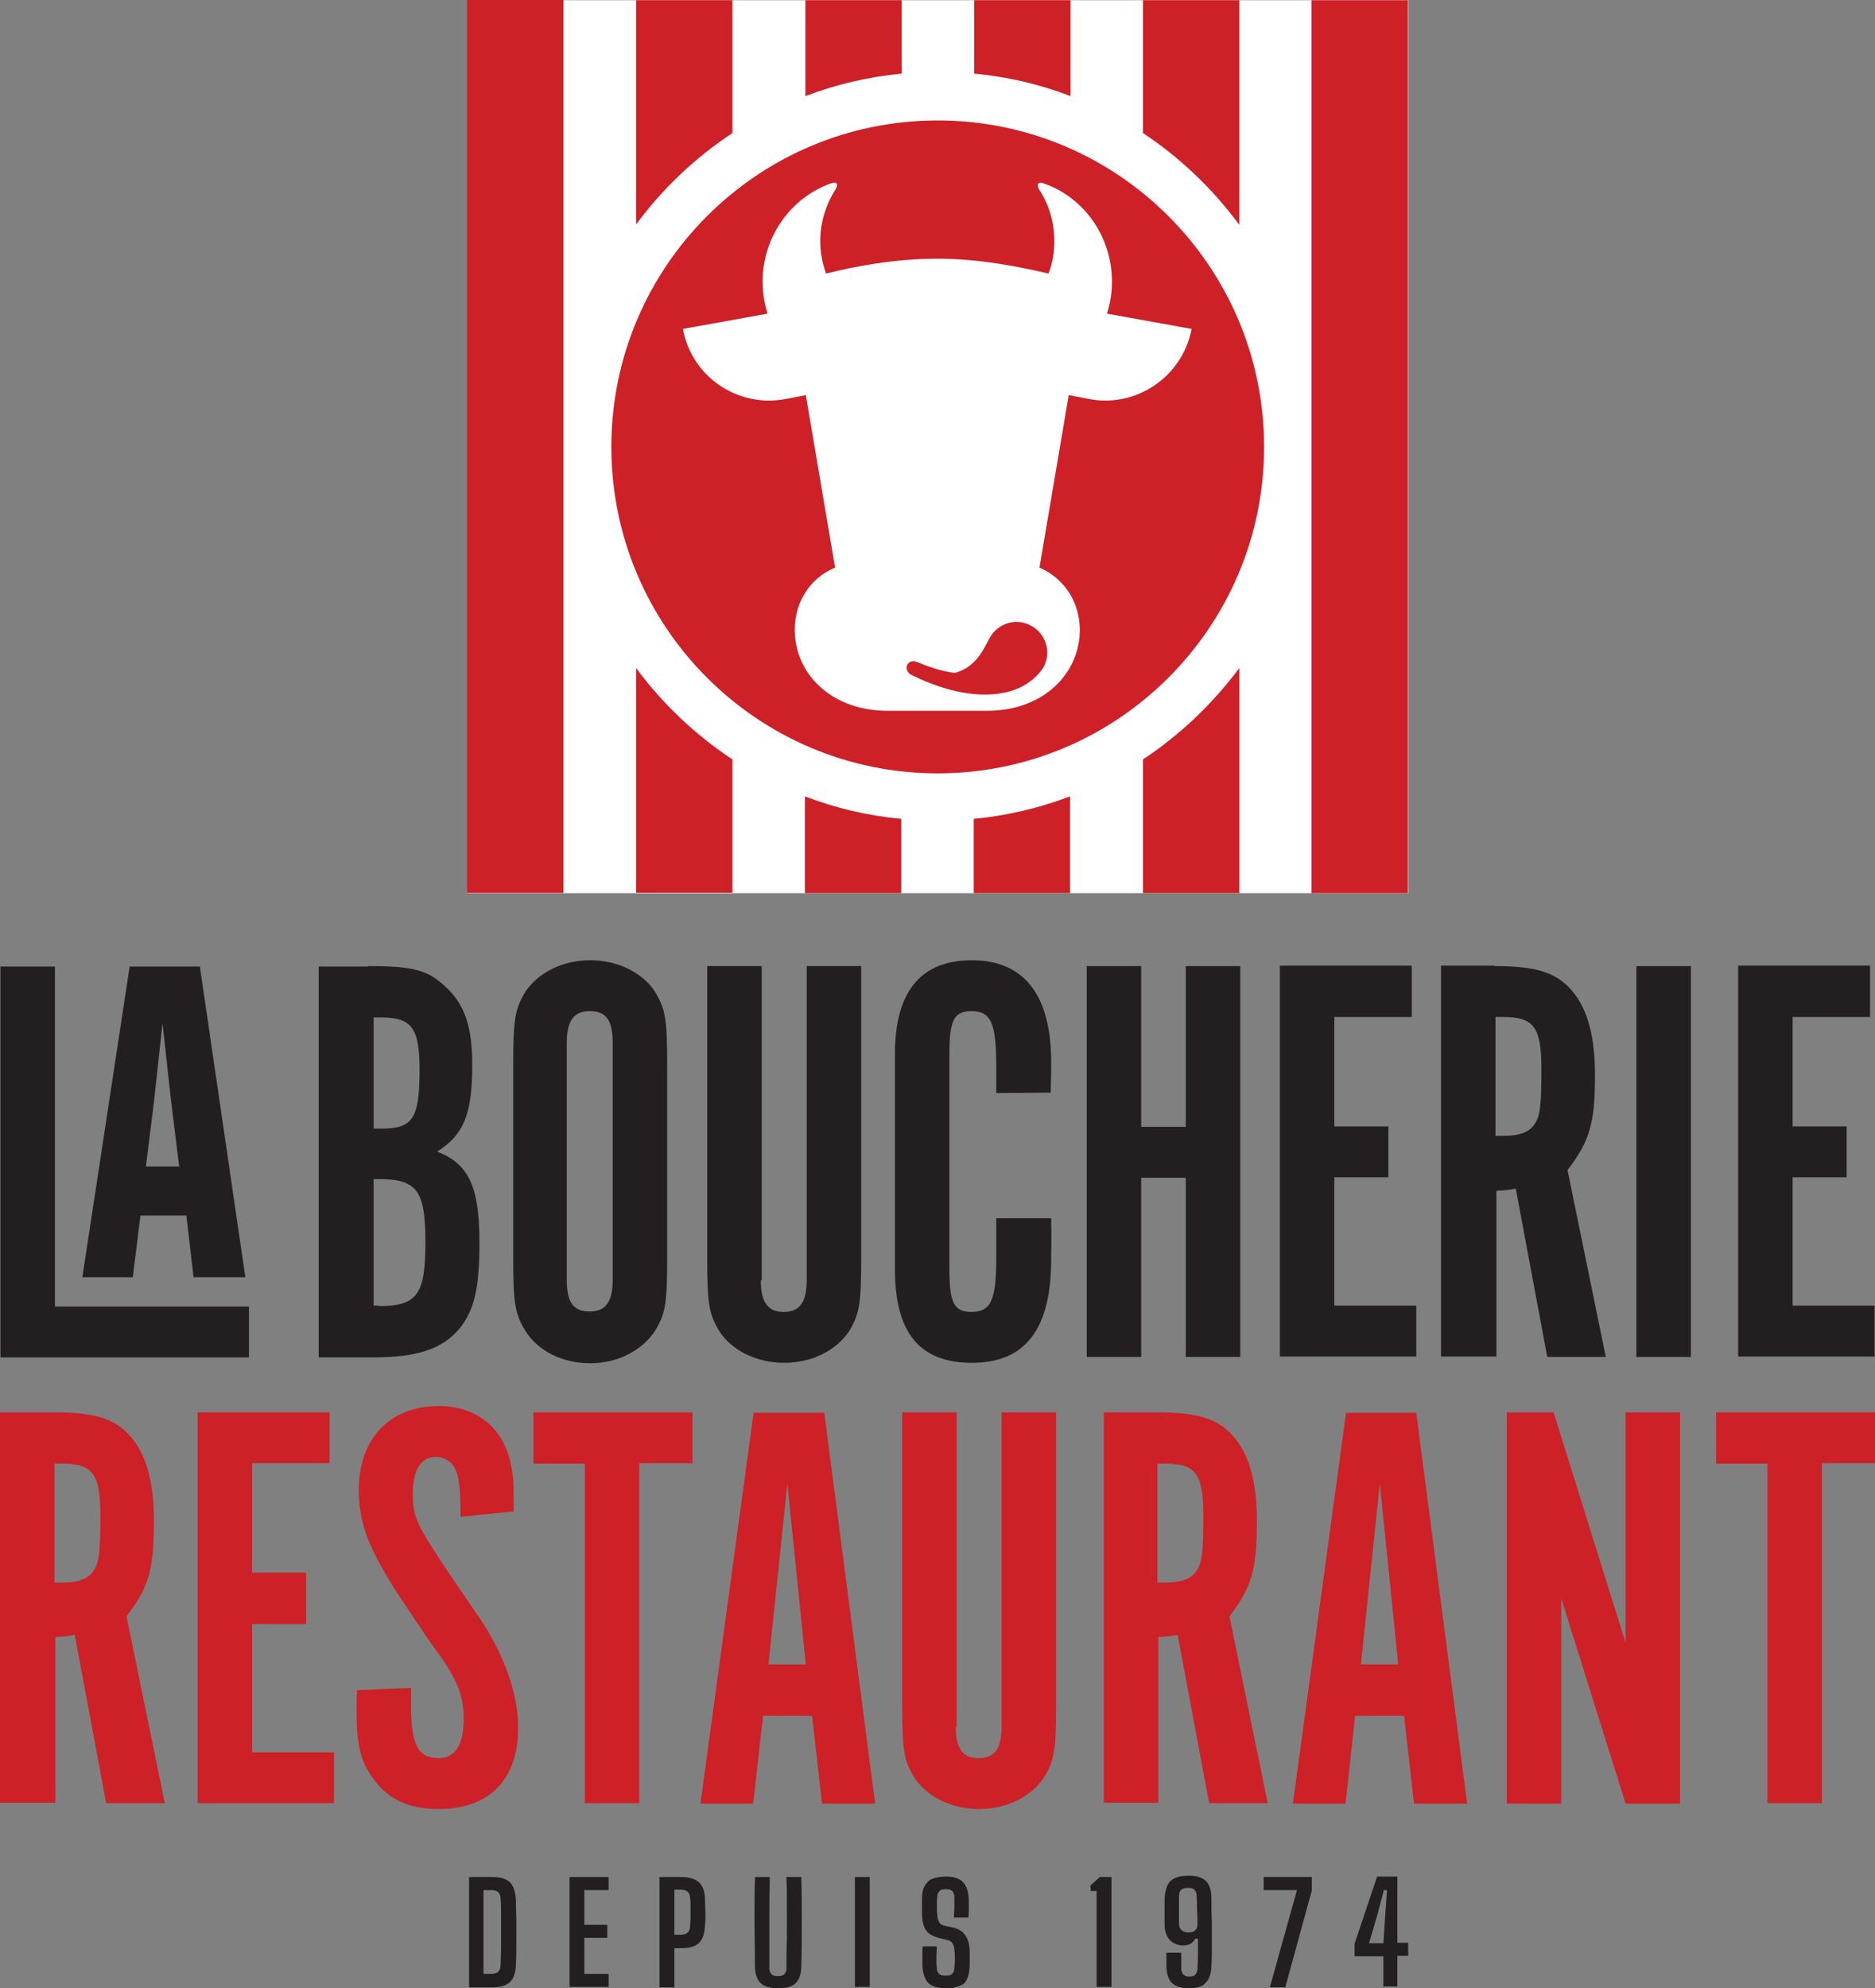
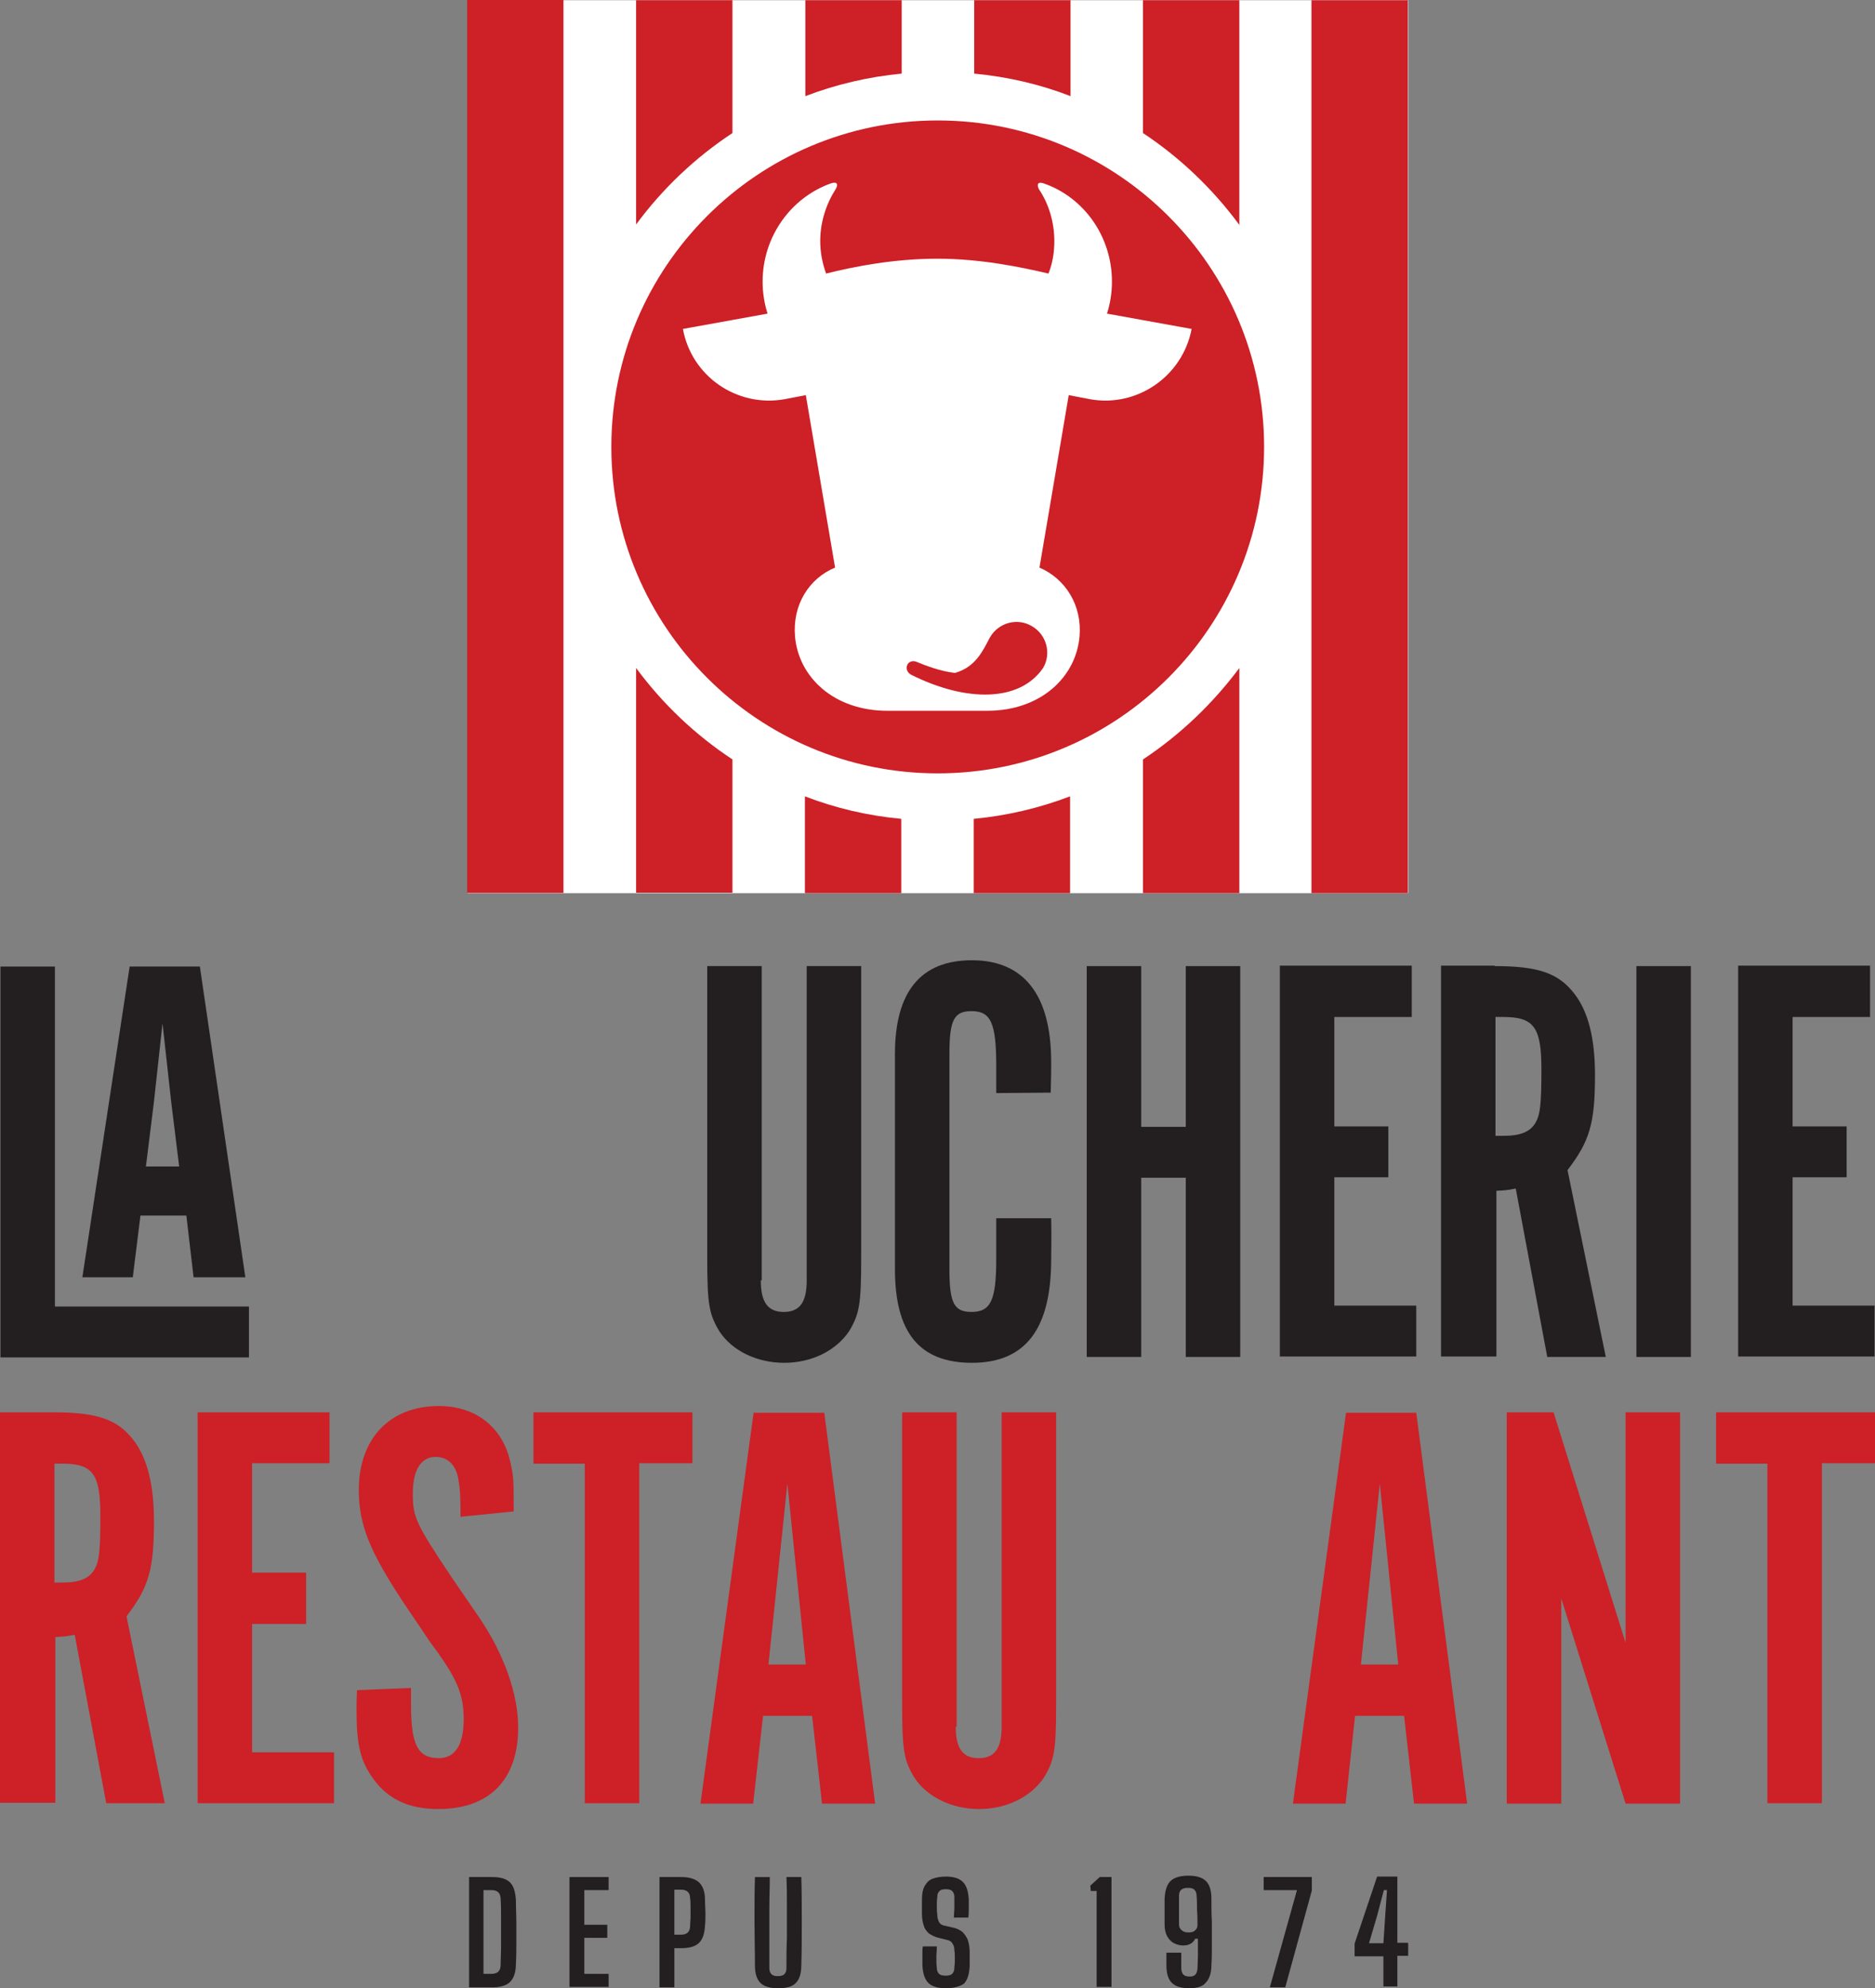
<svg xmlns="http://www.w3.org/2000/svg" id="Layer_1" data-name="Layer 1" viewBox="0 0 2197 2329.13">
  <rect x="0" y="0" width="2197" height="2329.13" fill="#808080" stroke="none" />
  <defs>
    <style>
      .cls-1 {
        fill: #231f20;
      }

      .cls-2 {
        fill: #cd2027;
      }

      .cls-3 {
        fill: #fff;
      }
    </style>
  </defs>
  <rect class="cls-3" x="547.53" y=".26" width="1102.46" height="1046.02" />
  <g>
    <g>
      <g>
-         <path class="cls-1" d="M431.48,1131.73c54.86,0,71.21,4.75,93.89,27.43,20.04,20.04,27.96,45.89,27.96,88.09,0,57.5-9.5,81.76-41.15,101.8,36.93,14.25,49.58,40.62,49.58,106.55,0,54.86-6.33,80.18-24.26,101.81-20.05,23.21-49.58,32.7-100.23,32.7h-63.83v-457.86h58.03v-.53ZM446.78,1322.15c36.92,0,44.84-11.6,44.84-69.1,0-48.53-8.97-61.19-44.84-61.19h-8.97v130.29h8.97ZM444.14,1529.98c44.84,0,54.33-13.72,54.33-74.38s-9.5-74.37-54.33-74.37h-6.33v148.22h6.33v.53Z" />
-         <path class="cls-1" d="M781.74,1473.01c0,54.86-2.11,65.94-14.24,85.98-15.3,23.21-43.78,37.98-75.96,37.98s-61.19-14.24-75.95-37.98c-12.13-20.05-14.24-31.65-14.24-85.98v-225.24c0-54.33,2.11-65.94,14.24-85.98,15.29-22.68,43.78-36.92,75.95-36.92s61.19,14.24,75.96,36.92c12.13,20.05,14.24,31.65,14.24,85.98v225.24ZM717.91,1221.4c0-25.85-7.38-36.93-26.9-36.93-18.46,0-26.9,11.08-26.9,36.93v277.99c0,25.85,7.38,36.93,26.9,36.93,18.46,0,26.9-11.08,26.9-36.93v-277.99Z" />
        <path class="cls-1" d="M891.46,1499.92c0,25.85,8.44,36.93,26.9,36.93s26.9-11.08,26.9-36.93v-368.19h63.83v341.82c0,54.33-2.11,65.94-14.24,85.98-15.3,22.68-43.78,36.93-75.96,36.93s-61.19-14.24-75.96-36.93c-12.13-20.04-14.24-31.65-14.24-85.98v-341.82h63.83v368.19h-1.05Z" />
        <path class="cls-1" d="M1231.69,1427.12c.53,25.32,0,35.87,0,48,0,81.76-30.07,121.33-92.84,121.33s-90.2-36.93-90.2-109.72v-252.14c0-72.79,30.07-109.71,90.2-109.71s92.84,39.56,92.84,119.21c0,11.08,0,17.93-.53,35.87l-63.83.53v-31.65c0-50.64-6.33-64.35-29.02-64.35-20.57,0-25.84,10.55-25.84,50.11v252.14c0,39.56,5.28,50.11,25.84,50.11,22.68,0,29.02-13.72,29.02-62.24v-47.48h64.35Z" />
        <polygon class="cls-1" points="1337.19 1379.65 1337.19 1589.59 1273.36 1589.59 1273.36 1131.73 1337.19 1131.73 1337.19 1320.04 1389.41 1320.04 1389.41 1131.73 1453.23 1131.73 1453.23 1589.59 1389.41 1589.59 1389.41 1379.65 1337.19 1379.65" />
        <polygon class="cls-1" points="1654.21 1131.73 1654.21 1191.34 1563.48 1191.34 1563.48 1319.52 1626.78 1319.52 1626.78 1379.12 1563.48 1379.12 1563.48 1529.46 1659.48 1529.46 1659.48 1589.06 1499.66 1589.06 1499.66 1131.2 1654.21 1131.2 1654.21 1131.73" />
        <path class="cls-1" d="M1751.27,1131.73c51.69,0,74.9,8.44,93.36,32.18,16.36,21.1,24.27,52.23,24.27,95.48,0,56.97-6.33,77.54-32.18,111.3l44.84,218.91h-68.57l-36.93-197.28c-11.08,2.11-13.19,2.11-22.68,2.63v194.12h-64.88v-457.86h62.77v.53ZM1761.29,1330.59c20.57,0,32.18-4.75,38.5-16.35,4.75-8.97,6.33-20.04,6.33-61.72,0-49.58-8.97-61.19-44.84-61.19h-8.97v139.26h8.97Z" />
        <rect class="cls-1" x="1917.43" y="1131.73" width="63.83" height="457.87" />
        <polygon class="cls-1" points="2191.2 1131.73 2191.2 1191.34 2100.47 1191.34 2100.47 1319.52 2163.77 1319.52 2163.77 1379.12 2100.47 1379.12 2100.47 1529.46 2196.47 1529.46 2196.47 1589.06 2036.64 1589.06 2036.64 1131.2 2191.2 1131.2 2191.2 1131.73" />
      </g>
      <g>
        <path class="cls-2" d="M62.77,1654.47c51.69,0,74.9,8.44,93.36,32.18,16.35,21.1,24.27,52.23,24.27,95.48,0,56.97-6.33,77.54-32.18,111.3l44.84,218.91h-68.58l-36.92-197.28c-11.08,2.11-13.19,2.11-22.68,2.63v194.12H0v-457.33h62.77ZM72.79,1853.86c20.57,0,32.18-4.74,38.51-16.35,4.75-8.97,6.33-20.04,6.33-61.72,0-49.58-8.97-61.19-44.84-61.19h-8.97v139.26h8.97Z" />
        <polygon class="cls-2" points="386.12 1654.47 386.12 1714.08 295.39 1714.08 295.39 1842.26 358.69 1842.26 358.69 1902.4 295.39 1902.4 295.39 2052.73 391.4 2052.73 391.4 2112.34 231.57 2112.34 231.57 1654.47 386.12 1654.47" />
        <path class="cls-2" d="M481.6,1977.3v20.04c0,47.48,8.44,62.24,32.71,62.24,18.99,0,29.01-15.83,29.01-45.37s-7.38-48-39.03-90.2l-31.65-46.95c-39.03-59.08-52.22-90.73-52.22-131.35,0-60.66,36.39-98.64,93.89-98.64,43.25,0,74.9,24.79,83.87,66.46,3.69,17.41,3.69,18.99,3.69,56.97l-62.24,6.33c0-23.21-.53-31.65-2.11-41.14-2.11-18.47-12.13-29.01-26.9-29.01-17.41,0-26.91,15.29-26.91,42.73s2.64,34.29,45.37,98.11l32.18,46.94c29.54,43.25,45.89,90.2,45.89,129.24,0,61.19-33.76,95.47-93.37,95.47-34.29,0-58.55-11.08-75.95-34.81-15.3-20.57-20.05-40.09-20.05-79.65,0-9.49,0-13.72.53-24.79l63.3-2.63Z" />
        <polygon class="cls-2" points="684.68 1714.61 625.08 1714.61 625.08 1654.47 811.28 1654.47 811.28 1714.08 749.04 1714.08 749.04 2112.34 685.21 2112.34 685.21 1714.61 684.68 1714.61" />
        <path class="cls-2" d="M882.49,2112.86h-61.72l62.24-457.87h82.81l59.61,457.87h-62.24l-11.61-102.86h-57.49l-11.6,102.86ZM922.58,1737.82l-22.15,212.05h43.78l-21.63-212.05Z" />
        <path class="cls-2" d="M1119.86,2022.66c0,25.85,8.44,36.93,26.9,36.93s26.9-11.08,26.9-36.93v-368.19h63.83v341.81c0,54.33-2.11,65.94-14.24,85.98-15.29,22.68-43.78,36.92-75.96,36.92s-61.19-14.24-75.95-36.92c-12.13-20.05-14.24-31.65-14.24-85.98v-341.81h63.83v368.19h-1.06Z" />
-         <path class="cls-2" d="M1355.12,1654.47c51.69,0,74.9,8.44,93.37,32.18,16.35,21.1,24.26,52.23,24.26,95.48,0,56.97-6.33,77.54-32.18,111.3l44.84,218.91h-68.57l-36.93-197.28c-11.08,2.11-13.19,2.11-22.68,2.63v194.12h-63.82v-457.33h61.71ZM1365.15,1853.86c20.57,0,32.18-4.74,38.51-16.35,4.74-8.97,6.33-20.04,6.33-61.72,0-49.58-8.97-61.19-44.84-61.19h-8.97v139.26h8.97Z" />
        <path class="cls-2" d="M1576.67,2112.86h-61.72l62.24-457.87h82.29l59.61,457.87h-62.24l-11.61-102.86h-57.49l-11.08,102.86ZM1616.76,1737.82l-22.15,212.05h43.78l-21.63-212.05Z" />
        <polygon class="cls-2" points="1968.59 2112.86 1904.77 2112.86 1829.34 1872.33 1829.34 2112.86 1765.51 2112.86 1765.51 1654.47 1820.37 1654.47 1904.77 1924.55 1904.77 1654.47 1968.59 1654.47 1968.59 2112.86" />
        <polygon class="cls-2" points="2070.4 1714.61 2010.8 1714.61 2010.8 1654.47 2197 1654.47 2197 1714.08 2134.76 1714.08 2134.76 2112.34 2070.93 2112.34 2070.93 1714.61 2070.4 1714.61" />
      </g>
    </g>
    <polygon class="cls-1" points="64.35 1132.26 64.35 1530.51 291.7 1530.51 291.7 1590.12 .53 1590.12 .53 1132.26 64.35 1132.26" />
    <path class="cls-1" d="M226.82,1496.22h60.66l-53.28-363.97h-82.29l-55.39,363.97h59.08l8.97-72.26h53.8l8.44,72.26ZM170.91,1366.99l9.49-76.49,10.02-91.79,10.02,90.73,9.5,77.01h-39.03v.53Z" />
    <g>
      <path class="cls-1" d="M549.64,2327.55v-128.71h26.91c10.02,0,16.88,2.11,21.09,6.33,4.22,4.22,6.33,11.08,6.86,21.1,0,8.97.53,17.4.53,25.32v23.74c0,7.92,0,16.35-.53,25.32,0,10.02-2.63,16.88-6.86,21.1-4.22,4.22-11.6,6.33-21.09,6.33h-26.91v-.53ZM567.05,2312.25h8.97c3.69,0,6.33-1.06,7.92-2.64,1.58-1.58,2.63-4.22,2.63-7.38,0-6.33.53-13.19.53-19.52v-39.03c0-6.33,0-13.19-.53-19.52,0-3.16-1.05-5.8-2.63-7.38-1.58-1.58-4.22-2.63-7.92-2.63h-9.49v98.11h.53Z" />
      <polygon class="cls-1" points="667.28 2327.55 667.28 2198.84 713.16 2198.84 713.16 2214.14 684.68 2214.14 684.68 2254.76 711.59 2254.76 711.59 2270.05 684.68 2270.05 684.68 2312.25 713.16 2312.25 713.16 2327.55 667.28 2327.55" />
      <path class="cls-1" d="M772.77,2327.55v-128.71h25.32c9.49,0,16.35,2.11,21.1,6.33,4.22,4.22,6.86,10.55,6.86,20.04,0,5.8.53,11.08.53,15.83s0,10.02-.53,14.77c-.53,9.5-2.64,15.83-6.86,20.04-4.22,4.22-11.08,6.33-21.1,6.33h-7.91v45.89h-17.41v-.53ZM790.18,2266.36h7.91c3.69,0,6.33-1.05,7.92-2.63,1.58-1.58,2.63-4.22,2.63-7.38,0-3.7.53-6.86.53-11.08v-11.08c0-3.69,0-7.38-.53-10.55,0-3.17-1.06-5.8-2.63-7.38-1.58-1.58-4.22-2.64-7.92-2.64h-7.91v52.75Z" />
      <path class="cls-1" d="M912.03,2329.13c-10.02,0-16.88-2.11-21.1-6.33-4.22-4.22-6.33-11.08-6.33-20.57,0-16.88-.53-34.29-.53-51.69s0-34.81.53-51.69h17.41c0,11.61-.53,23.21-.53,35.34v71.74c0,3.17,1.06,5.28,2.64,6.86,1.58,1.58,4.22,2.11,7.38,2.11s5.8-.53,7.38-2.11c1.58-1.58,2.63-3.69,2.63-6.86,0-11.6,0-23.21.53-35.34v-36.4c0-12.13,0-23.74-.53-35.34h17.41c.53,17.41.53,34.29.53,51.69s0,34.82-.53,51.69c0,9.5-2.11,16.35-6.33,20.57-3.69,4.22-10.55,6.33-20.57,6.33Z" />
-       <rect class="cls-1" x="1001.71" y="2198.84" width="17.4" height="128.71" />
      <path class="cls-1" d="M1108.25,2329.13c-9.49,0-16.35-2.11-20.57-6.33-4.22-4.22-6.33-11.08-6.86-20.57v-14.77c0-2.63,0-4.75.53-7.38h16.36c0,4.22-.53,8.44-.53,13.19,0,4.22,0,8.44.53,12.13,0,3.17,1.05,5.28,2.63,6.86,1.58,1.58,4.22,2.11,7.92,2.11,3.16,0,5.8-.53,7.38-2.11,1.58-1.58,2.63-3.69,2.63-6.86,0-2.63.53-4.75.53-6.86v-6.33c0-2.11,0-4.75-.53-7.38,0-3.17-.53-5.81-2.11-7.92-1.06-2.11-3.17-3.69-5.8-4.22l-10.55-2.64c-4.75-1.05-8.44-3.17-11.61-5.28-2.63-2.63-4.74-5.28-5.8-8.97s-2.11-7.91-2.11-13.19v-17.93c0-6.33,1.05-11.61,3.17-15.3,2.11-3.69,4.74-6.86,8.97-8.44,4.22-1.58,9.49-2.63,15.83-2.63,9.49,0,15.82,2.11,20.04,6.33,4.22,4.22,6.33,11.08,6.86,20.57v9.49c0,3.69,0,7.92-.53,11.61h-16.88c0-4.22.53-7.92.53-12.13v-12.13c0-3.17-1.05-5.28-2.63-6.86-1.58-1.58-4.22-2.11-7.39-2.11-3.69,0-5.8.53-7.38,2.11-1.58,1.58-2.63,3.69-2.63,6.86-.53,3.69-.53,6.86-.53,10.55s0,6.86.53,10.55c0,3.69,1.05,6.33,2.11,8.44,1.06,2.11,3.17,3.69,6.33,4.22l9.49,2.11c5.28,1.06,8.97,3.17,11.6,5.28,2.64,2.64,4.75,5.81,6.33,9.5,1.06,3.69,2.11,8.44,2.11,13.19v17.41c-.53,9.49-2.63,16.35-6.86,20.57-4.74,3.17-11.6,5.28-21.1,5.28Z" />
      <polygon class="cls-1" points="1284.97 2327.55 1284.97 2215.19 1278.11 2215.19 1277.58 2208.87 1288.66 2198.84 1302.38 2198.84 1302.38 2327.55 1284.97 2327.55" />
      <path class="cls-1" d="M1393.63,2329.13c-9.49,0-16.35-2.11-20.57-6.33-4.22-4.22-6.33-11.08-6.33-20.57v-14.77h17.41v18.46c0,3.17,1.05,5.28,2.11,6.86,1.58,1.58,3.69,2.64,7.38,2.64,3.17,0,5.28-.53,6.86-2.11,1.58-1.58,2.11-3.7,2.63-6.86,0-4.75.53-10.55.53-16.36v-18.99h-3.17c-1.06,2.11-2.64,4.22-5.28,5.8-2.64,1.58-5.81,2.11-8.97,2.11-3.69,0-7.38-1.05-10.55-2.63-3.17-1.58-5.8-4.22-7.92-7.92-2.11-3.69-3.16-8.44-3.16-14.24v-30.07c.53-9.49,2.63-16.35,6.85-20.57,4.22-4.22,11.61-6.33,21.1-6.33s16.35,2.11,20.57,6.33c4.22,4.22,6.33,11.08,6.33,20.57s0,18.47.53,26.91v25.84c0,8.44,0,16.88-.53,25.32,0,9.5-2.63,16.35-6.85,20.57-3.17,4.22-10.02,6.33-18.99,6.33ZM1392.57,2263.73c3.17,0,5.81-.53,7.38-2.11,2.11-1.58,3.17-3.69,3.17-6.33,0-5.8,0-11.61-.53-17.41,0-5.8,0-11.6-.53-17.41,0-3.16-1.06-5.28-2.64-6.85-1.58-1.58-4.22-2.11-7.38-2.11s-5.8.53-7.91,2.11c-1.58,1.58-2.64,3.69-2.64,6.85v33.76c0,3.17,1.06,5.28,3.17,6.86,2.11,2.11,4.75,2.64,7.91,2.64Z" />
      <polygon class="cls-1" points="1488.05 2327.55 1519.7 2214.14 1480.67 2214.14 1480.67 2198.84 1537.11 2198.84 1537.11 2214.67 1505.98 2328.08 1488.05 2328.08 1488.05 2327.55" />
      <path class="cls-1" d="M1620.98,2327.55v-35.87h-33.76v-14.77l26.38-78.6h23.74v77.54h12.66v15.29h-12.66v35.87h-16.35v.53ZM1604.1,2276.39h16.88l2.11-32.18,2.11-30.07h-3.69l-7.91,30.07-9.5,32.18Z" />
    </g>
    <path class="cls-2" d="M1481.19,523.53c0,211-171.43,382.43-382.43,382.43s-382.43-171.43-382.43-382.43,171.44-382.43,382.43-382.43,382.43,171.43,382.43,382.43ZM1156.79,832.64c62.24,0,103.91-39.03,108.14-87.04,3.16-36.39-16.36-67.52-46.95-80.7l34.29-202.03,24.79,4.75c55.39,10.02,108.66-26.9,119.21-82.29h0l-99.16-17.93c3.69-11.61,5.8-24.27,5.8-37.45,0-52.75-32.7-98.64-79.65-115-8.97-3.17-7.91,3.17-5.8,6.86,11.6,17.41,17.93,38.51,17.93,60.66,0,13.19-2.11,26.38-6.86,37.98-33.76-7.91-80.18-17.4-130.29-17.4s-96.53,8.97-130.29,17.4c-4.22-11.6-6.86-24.79-6.86-37.98,0-22.15,6.86-43.25,17.93-60.66,2.63-4.22,3.69-10.02-5.8-6.86-46.95,16.88-79.65,62.77-79.65,115,0,13.19,2.11,25.84,5.8,37.45l-99.17,17.93h0c10.02,55.39,63.3,92.31,119.21,82.29l24.79-4.75,34.29,202.03c-30.6,12.66-50.12,43.78-46.95,80.7,4.22,48,45.89,87.04,108.14,87.04h117.1Z" />
    <path class="cls-2" d="M1067.64,790.44c64.35,32.18,127.12,32.18,154.56-7.92,10.02-16.88,4.22-39.03-13.19-49.06-16.88-10.02-39.03-4.22-49.05,13.19-7.92,14.77-16.36,34.81-41.15,41.67-17.4-2.11-33.76-8.44-45.36-13.19-4.22-1.58-8.97,0-10.55,4.22-1.58,4.22.53,8.97,4.75,11.08" />
    <rect class="cls-2" x="547.36" width="112.88" height="1046.02" />
    <rect class="cls-2" x="1536.67" y=".26" width="112.89" height="1046.02" />
    <path class="cls-2" d="M858.23,155.87V.26h-112.89v262.69c31.12-42.2,69.63-78.6,112.89-107.08Z" />
    <path class="cls-2" d="M745.34,782.53v263.22h112.89v-156.14c-43.25-28.48-81.76-64.88-112.89-107.08Z" />
    <path class="cls-2" d="M1056.56.26h-112.88v112.35c35.87-13.71,73.85-22.68,112.88-26.37V.26Z" />
    <path class="cls-2" d="M943.15,1046.27h112.88v-87.04c-39.56-3.69-77.54-12.66-112.88-26.37v113.41Z" />
    <path class="cls-2" d="M1140.96,1046.27h112.88v-113.41c-35.87,13.71-73.85,22.68-112.88,26.37v87.04Z" />
    <path class="cls-2" d="M1254.37.26h-112.89v85.98c39.56,3.69,77.54,12.66,112.89,26.37V.26Z" />
    <path class="cls-2" d="M1452.18,263.48V.26h-112.89v155.61c43.78,29.01,81.76,65.41,112.89,107.61Z" />
    <path class="cls-2" d="M1339.3,889.61v156.66h112.89v-263.74c-31.12,41.67-69.1,78.07-112.89,107.08Z" />
  </g>
</svg>